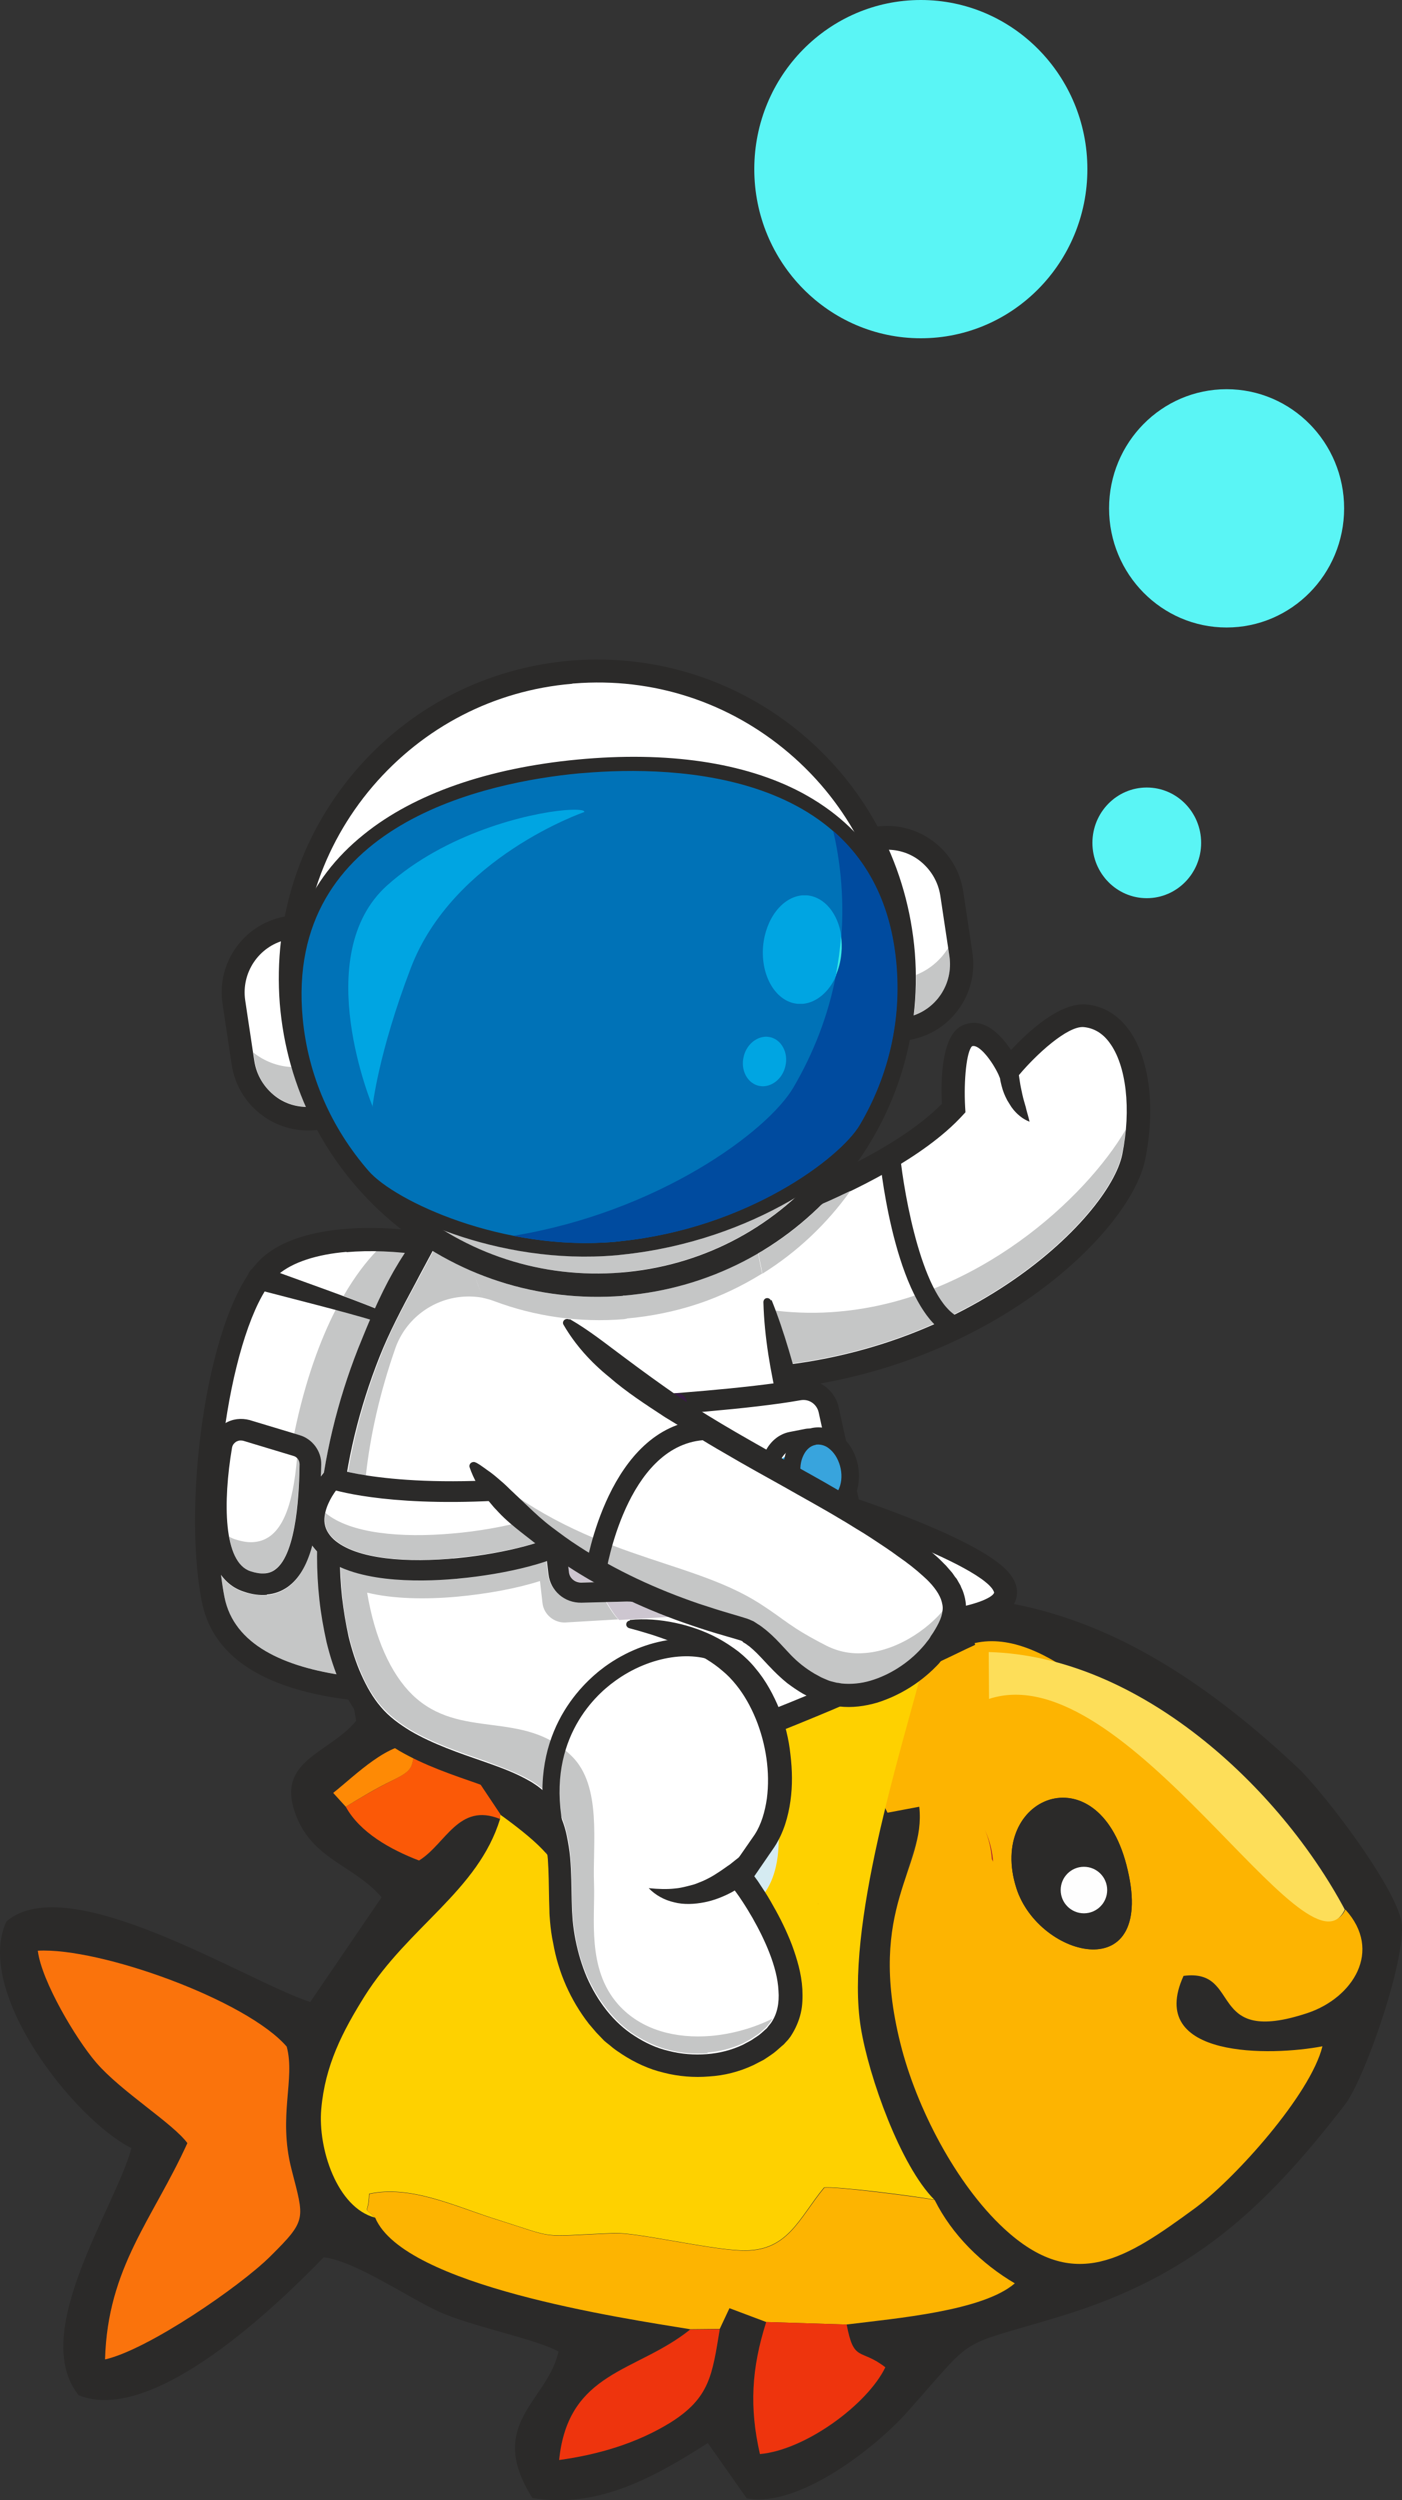
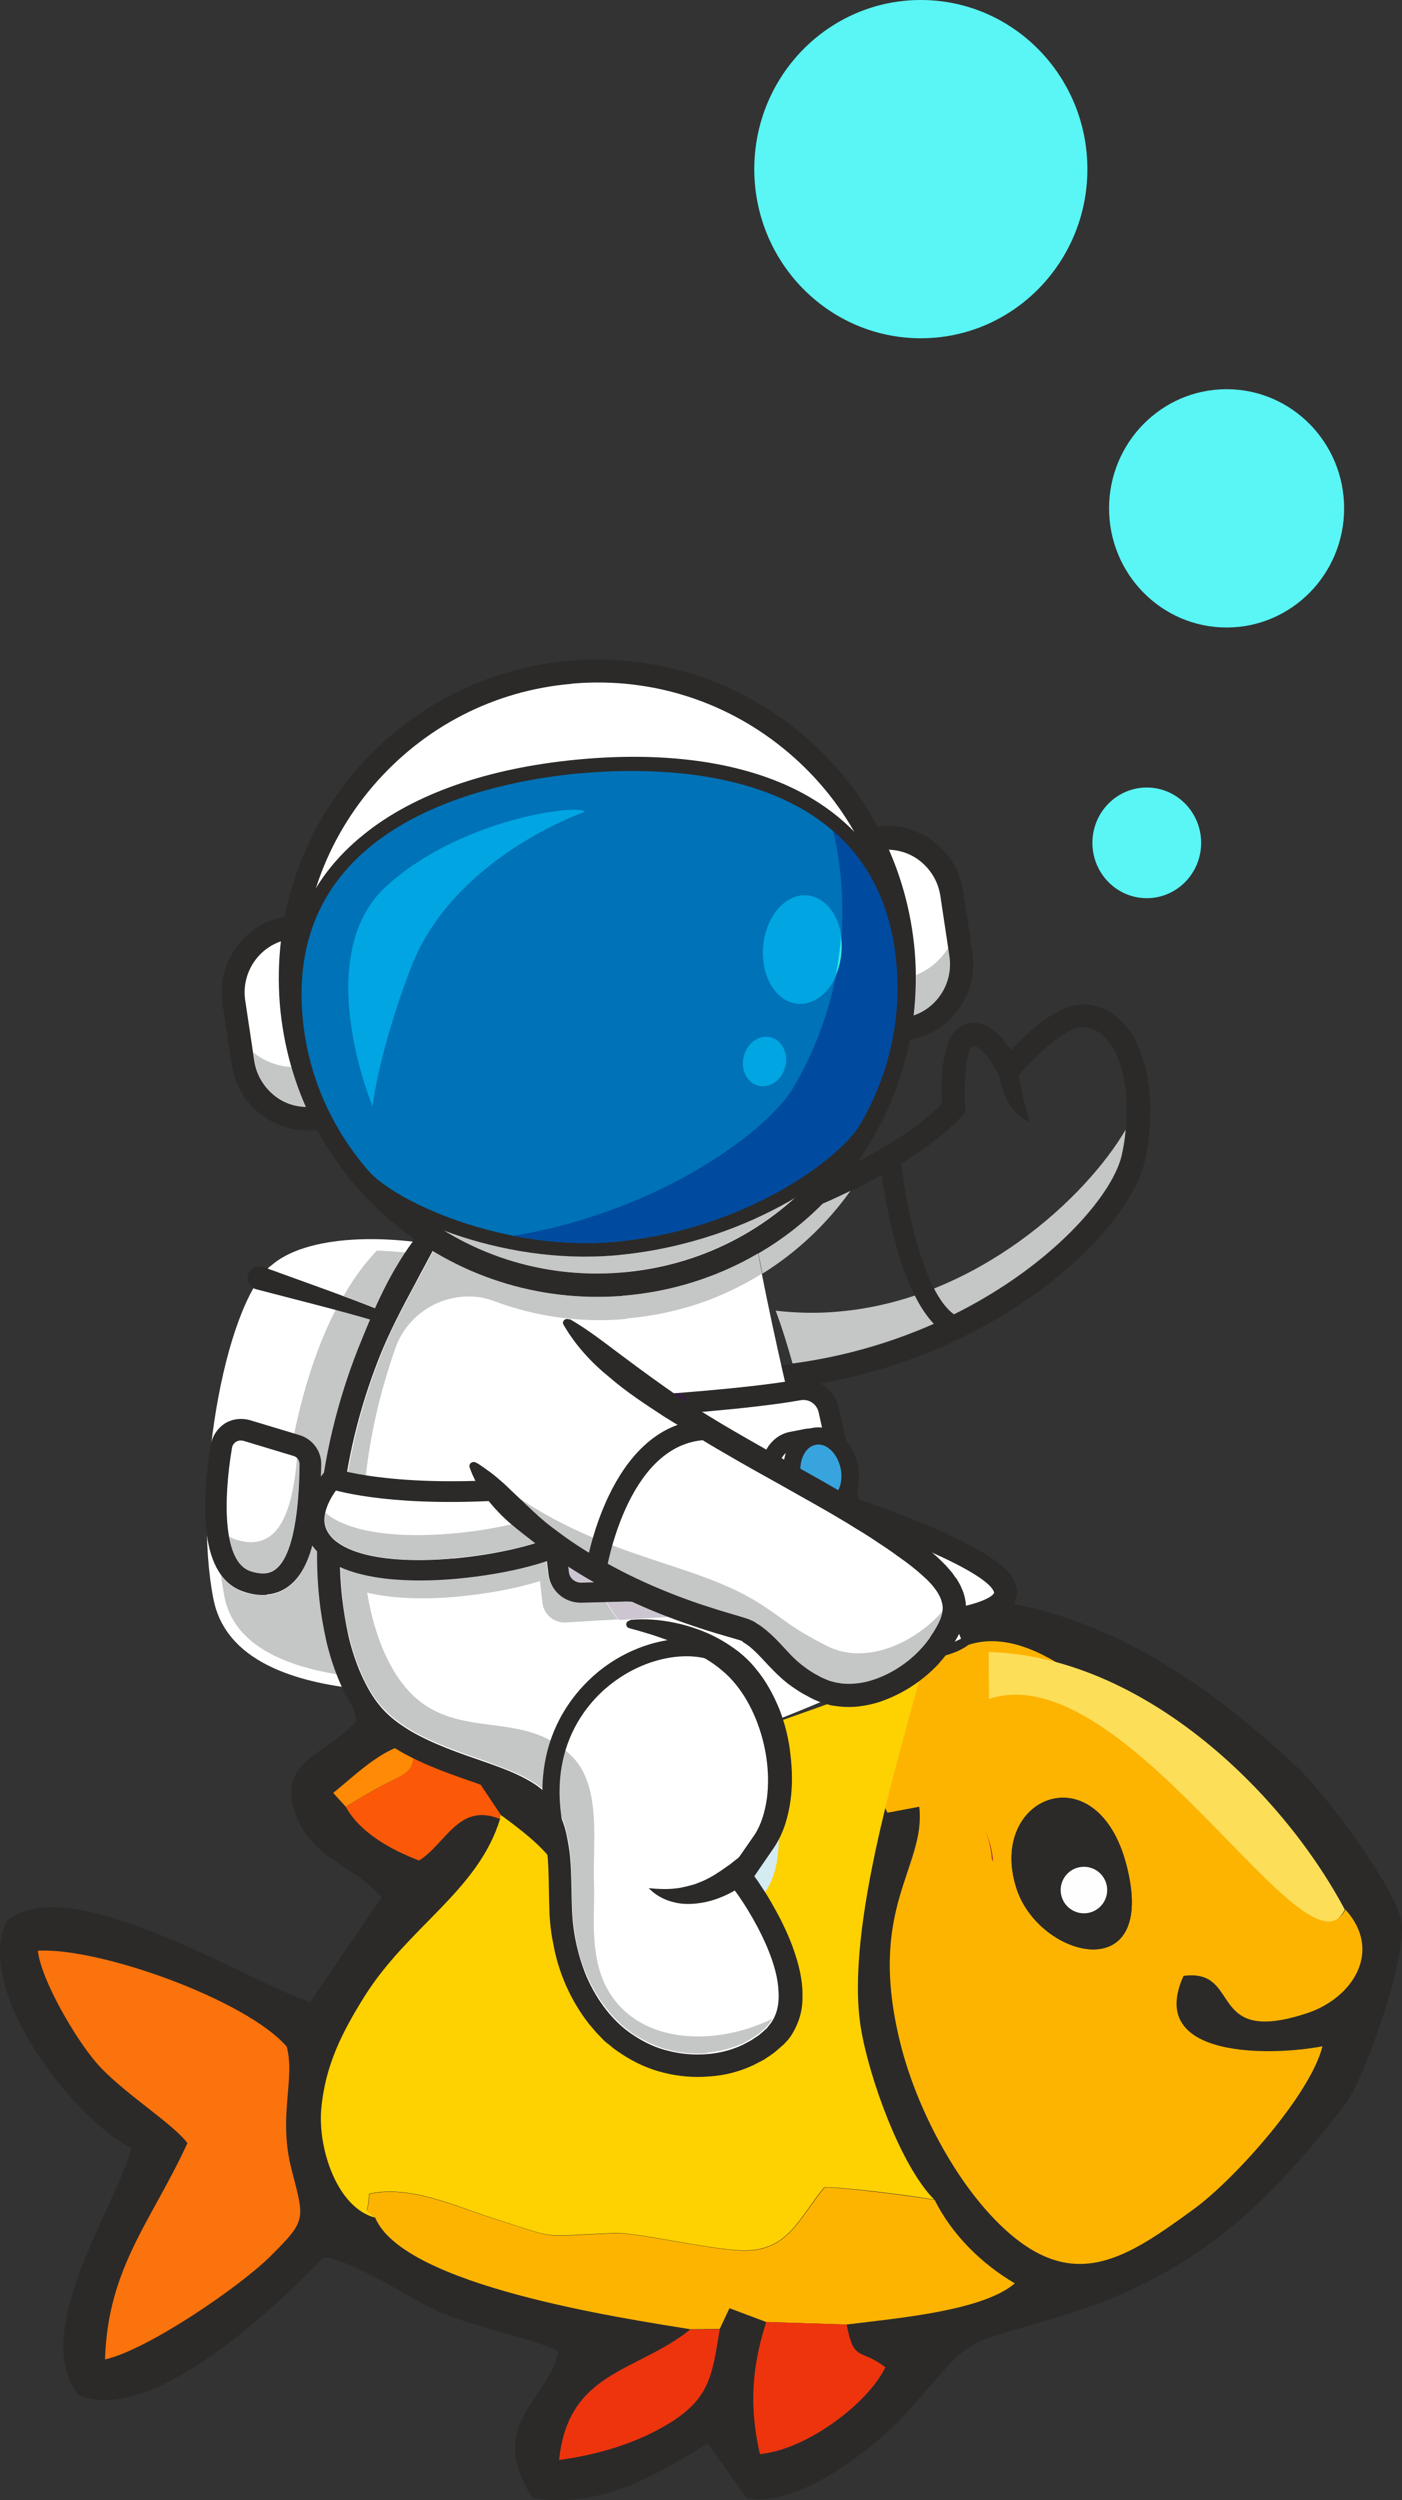
<svg xmlns="http://www.w3.org/2000/svg" xmlns:ns1="http://sodipodi.sourceforge.net/DTD/sodipodi-0.dtd" xmlns:ns2="http://www.inkscape.org/namespaces/inkscape" xml:space="preserve" width="44.615mm" height="79.529mm" version="1.1" style="clip-rule:evenodd;fill-rule:evenodd;image-rendering:optimizeQuality;shape-rendering:geometricPrecision;text-rendering:geometricPrecision" viewBox="0 0 4461.502 7952.912" id="svg185" ns1:docname="u_k_06.svg" ns2:version="1.2 (dc2aeda, 2022-05-15)">
  <rect x="0" y="0" width="4461.502" height="7952.912" fill="#333333" stroke="none" />
  <defs id="defs4">
    <style type="text/css" id="style2"> .fil24 {fill:#FEFEFE} .fil0 {fill:#2B2A29} .fil25 {fill:#5AF5F5} .fil4 {fill:#D5EBF2} .fil6 {fill:#EE340D} .fil3 {fill:#FA730C} .fil7 {fill:#FB5907} .fil1 {fill:#FDB401} .fil5 {fill:#FDDE59} .fil8 {fill:#FE8A05} .fil2 {fill:#FED100} .fil15 {fill:#C5C6C6;fill-rule:nonzero} .fil12 {fill:#C5C6C6;fill-rule:nonzero} .fil11 {fill:#2B2A29;fill-rule:nonzero} .fil22 {fill:#38A4DD;fill-rule:nonzero} .fil9 {fill:#2B2D4A;fill-rule:nonzero} .fil19 {fill:#004B9F;fill-rule:nonzero} .fil17 {fill:#0072B7;fill-rule:nonzero} .fil18 {fill:#00A5E2;fill-rule:nonzero} .fil21 {fill:#22A7F0;fill-rule:nonzero} .fil20 {fill:#36EAE6;fill-rule:nonzero} .fil16 {fill:#371A45;fill-rule:nonzero} .fil23 {fill:#A79BAD;fill-rule:nonzero} .fil13 {fill:#AD1B30;fill-rule:nonzero} .fil14 {fill:#CDC6D0;fill-rule:nonzero} .fil10 {fill:white;fill-rule:nonzero} </style>
  </defs>
  <g id="Слой_x0020_1" ns2:label="Слой 1" ns2:groupmode="layer" transform="translate(-2806.679,-1362)">
    <path class="fil0" d="m 3403,8179 c -46,-63 -211,-164 -290,-256 -64,-75 -175,-259 -186,-356 198,-10 664,157 792,305 28,103 -28,219 15,389 41,161 51,161 -68,279 -96,95 -389,296 -525,327 8,-293 152,-445 262,-688 z M 4811,7021 c -16,-2 -32,-4 -48,-6 -44,47 -58,87 -139,152 -105,-86 -207,-191 -258,-320 -31,-20 -60,-41 -87,-64 l -22,-16 c -1,0 -17,2 -43,4 l 4,35 c -61,-11 -75,-10 -109,-35 -65,-4 -127,-14 -189,-33 7,27 14,58 20,98 -87,105 -258,125 -192,299 54,143 184,159 273,262 l -227,333 c -196,-62 -769,-427 -967,-256 -104,224 216,630 398,721 -51,189 -327,588 -168,786 241,97 642,-297 780,-439 101,13 263,125 364,172 101,47 315,89 383,128 -35,159 -233,229 -83,466 210,35 392,-69 558,-175 l 124,176 c 163,31 407,-158 512,-276 225,-253 147,-200 486,-303 419,-127 649,-341 906,-674 64,-83 204,-487 178,-589 -30,-118 -231,-383 -319,-473 -615,-583 -1021,-559 -1382,-561 -10,23 158,164 146,185 l 19,35 c 61,-6 45,-25 96,-8 l 2,5 c 41,-23 86,-28 128,-20 v -12 c 480,13 926,431 1133,819 120,132 24,281 -120,329 -325,109 -206,-143 -395,-118 -120,265 282,255 442,224 -39,154 -281,423 -407,516 -216,158 -382,271 -607,63 -151,-140 -278,-383 -329,-588 -95,-382 88,-691 108,-852 -40,32 -89,36 -136,39 -61,214 -142,480 -96,764 25,155 126,439 234,547 55,111 150,203 255,265 -102,88 -376,111 -536,131 24,122 43,74 123,136 -57,118 -254,263 -399,276 -34,-148 -27,-273 20,-420 l -117,-44 -31,66 c -24,144 -31,217 -157,296 -107,67 -229,102 -354,119 29,-284 247,-278 417,-415 -220,-36 -910,-138 -1002,-354 -121,-32 -182,-220 -171,-345 12,-139 67,-246 139,-361 140,-222 360,-334 430,-562 -132,-54 -173,79 -258,132 -91,-35 -188,-89 -233,-171 l -40,-44 c 70,-56 179,-166 269,-154 l 108,-9 155,232 c 75,54 115,94 134,130 57,-63 135,-103 219,-109 11,-50 30,-93 59,-133 z m 478,777 c 33,-46 52,-101 49,-164 -27,27 -56,50 -84,80 16,27 27,55 36,83 z" id="path7" />
    <path class="fil1" d="m 6041,7368 c -93,-291 256,-434 350,-75 103,395 -278,300 -350,75 z m -566,-549 156,309 101,-19 c 22,196 -169,317 -60,753 51,205 177,447 329,588 224,208 391,95 607,-63 127,-93 369,-362 407,-516 -160,31 -563,41 -442,-224 189,-25 70,226 395,118 143,-48 240,-197 120,-329 -116,248 -764,-985 -1199,-842 -120,87 -282,-8 -412,226 z" id="path9" />
    <path class="fil2" d="m 4399,7133 -1,15 c -70,228 -290,341 -430,562 -72,115 -127,222 -139,361 -11,125 50,313 171,345 -42,-42 -21,-2 -19,-76 130,-29 273,39 395,78 216,68 134,57 385,47 69,-3 298,51 403,55 150,6 183,-101 265,-200 35,-5 298,28 351,39 -108,-108 -209,-392 -234,-547 -52,-319 128,-880 200,-1157 l -150,72 -312,111 c -32,97 41,161 -1,281 -77,224 -166,71 -128,308 35,218 -17,535 -208,520 -166,-13 -279,-149 -317,-315 -68,-289 53,-293 -233,-499 z" id="path11" />
    <path class="fil3" d="m 3403,8179 c -110,242 -254,395 -262,688 137,-31 429,-232 525,-327 119,-118 109,-118 68,-279 -43,-169 13,-286 -15,-389 -128,-148 -594,-316 -792,-305 12,97 122,282 186,356 79,92 244,193 290,256 z" id="path13" />
    <path class="fil1" d="m 4001,8417 c 92,216 782,318 1002,354 l 94,-1 31,-66 117,44 255,8 c 160,-20 434,-43 536,-131 -104,-61 -199,-153 -255,-265 -53,-10 -317,-44 -351,-39 -82,99 -116,206 -265,200 -105,-4 -334,-58 -403,-55 -251,10 -169,21 -385,-47 -121,-38 -265,-107 -395,-78 -2,74 -24,33 19,76 z" id="path15" />
    <path class="fil4" d="m 5216,7566 c -124,-24 -278,101 -446,-28 143,-112 546,57 513,-377 -33,-421 -245,-217 -417,-47 -702,695 442,928 351,451 z" id="path17" />
    <path class="fil5" d="m 5954,6766 c 436,-143 1016,919 1132,670 -207,-388 -652,-806 -1133,-819 z" id="path19" />
    <path class="fil0" d="m 6280,7359 c 28,75 44,26 -18,84 -64,-30 -66,-85 18,-84 z m -239,9 c 71,224 453,320 350,-75 -94,-358 -443,-216 -350,75 z" id="path21" />
    <path class="fil6" d="m 5500,8756 -255,-8 c -47,147 -54,272 -20,420 145,-13 342,-158 399,-276 -80,-62 -100,-14 -123,-136 z" id="path23" />
    <path class="fil6" d="m 5097,8771 -94,1 c -170,137 -388,131 -417,415 124,-17 247,-53 354,-119 126,-79 133,-152 157,-296 z" id="path25" />
    <path class="fil7" d="m 4136,6911 c -28,68 0,75 -80,114 -53,26 -105,57 -149,84 45,82 142,136 233,171 85,-52 126,-186 258,-132 l 1,-15 -155,-232 -108,9 z" id="path27" />
    <path class="fil8" d="m 3907,7109 c 44,-27 95,-58 149,-84 81,-39 52,-46 80,-114 -90,-13 -198,98 -269,154 z" id="path29" />
    <g id="_2508650561280">
      <path class="fil9" d="m 5942,3333 c -1,0 -1,0 -2,0 1,0 1,0 2,0 z m -13,0 c -2,0 -2,0 -4,0 1,0 3,0 4,0 z m -13,0 c -2,0 -4,0 -7,0 2,0 5,0 7,0 z m -13,0 c -4,0 -9,0 -13,0 4,0 9,0 13,0 z" id="path31" />
      <path class="fil10" d="m 5484,6151 c 0,0 429,138 509,240 79,102 -178,126 -178,126 z" id="path33" />
      <path class="fil11" d="m 5608,6234 221,245 c 69,-9 133,-32 141,-50 1,-2 -2,-8 -7,-15 -40,-51 -206,-125 -355,-180 z m 210,320 c -12,1 -23,-3 -31,-12 l -331,-366 c -11,-12 -13,-31 -4,-45 9,-14 26,-20 42,-15 45,15 442,145 526,252 30,38 25,69 17,89 -31,73 -176,92 -220,96 v 0 z" id="path35" />
      <path class="fil10" d="m 3667,5389 c -150,134 -248,721 -181,1060 67,339 674,312 1019,271 345,-41 276,-823 254,-1032 -35,-327 -868,-499 -1091,-299 z" id="path37" />
      <path class="fil12" d="m 3880,6688 c -183,-30 -330,-101 -359,-246 -4,-22 -8,-45 -11,-69 18,25 42,43 72,53 26,8 51,12 73,10 24,-2 46,-10 66,-24 36,-25 61,-68 79,-133 5,7 11,14 17,20 0,50 2,100 7,150 5,45 13,91 23,136 9,35 19,70 33,105 z m -53,-629 c 0,-12 1,-25 1,-38 1,-43 -27,-82 -69,-94 l -16,-5 c 35,-170 83,-298 132,-394 37,10 73,20 110,30 -13,30 -25,61 -38,91 -50,127 -87,260 -109,395 -2,3 -7,8 -12,14 z m 174,-536 c -34,-13 -67,-26 -101,-39 37,-64 74,-111 106,-144 30,1 60,3 91,6 -13,19 -25,39 -36,58 -22,39 -42,78 -60,119 z" id="path39" />
-       <path class="fil11" d="m 3667,5389 z m 243,-45 c -95,8 -173,33 -219,73 -139,124 -234,699 -170,1025 60,304 639,282 978,242 301,-36 245,-768 221,-991 -11,-102 -122,-200 -304,-270 -169,-65 -359,-91 -507,-78 z m 477,1426 c -418,36 -876,0 -938,-313 -65,-328 21,-941 193,-1095 153,-137 535,-111 801,-8 212,81 336,199 351,331 41,383 59,1032 -286,1073 -40,5 -81,9 -122,13 z" id="path41" />
      <path class="fil10" d="m 3750,5960 -159,-48 c -36,-11 -73,12 -79,49 -22,127 -49,389 81,431 157,51 196,-129 202,-372 1,-28 -18,-53 -44,-61 z" id="path43" />
      <path class="fil12" d="m 3650,6367 c -13,1 -29,-1 -46,-7 -37,-12 -58,-53 -68,-110 7,4 14,7 21,9 22,7 42,10 59,8 88,-8 123,-116 136,-268 5,5 8,12 8,20 -2,70 -6,284 -78,335 -9,7 -20,11 -32,12 z" id="path45" />
      <path class="fil11" d="m 3571,5944 c -4,0 -9,2 -13,4 -4,3 -11,8 -13,19 -29,172 -28,365 59,393 33,11 59,9 78,-5 72,-51 77,-265 78,-335 0,-13 -8,-24 -20,-27 l -159,-48 c -4,-1 -7,-1 -11,-1 z m 85,491 c -22,2 -47,-1 -73,-10 -144,-46 -136,-281 -105,-469 5,-27 21,-51 44,-66 24,-15 52,-18 79,-11 l 159,48 c 41,12 70,51 69,94 -5,223 -37,339 -107,389 -20,14 -42,22 -66,24 z" id="path47" />
      <path class="fil11" d="m 3644,5392 188,68 c 63,23 125,46 187,71 9,4 14,15 10,24 -4,9 -13,13 -22,11 v 0 c -63,-19 -127,-36 -192,-53 l -193,-50 v 0 c -20,-5 -32,-25 -26,-45 5,-20 25,-32 45,-26 1,0 2,1 3,1 z" id="path49" />
-       <path class="fil10" d="m 6413,5041 c -42,209 -462,625 -1111,699 -63,7 -128,11 -194,12 l -79,-243 -64,-194 c 0,0 99,-27 234,-76 107,-38 235,-90 354,-152 113,-59 217,-127 287,-202 0,0 -13,-204 43,-230 68,-31 133,107 133,107 0,0 146,-179 241,-171 141,12 202,220 156,449 z" id="path51" />
      <path class="fil12" d="m 5329,5700 c -16,-57 -33,-113 -54,-169 68,8 135,9 200,3 440,-38 788,-363 914,-579 -2,26 -6,52 -12,78 -37,181 -428,583 -1048,666 z" id="path53" />
      <path class="fil11" d="m 5255,5783 c -48,4 -96,6 -146,7 -20,0 -37,-16 -37,-37 0,-20 16,-37 37,-37 747,-4 1228,-480 1269,-682 29,-144 13,-284 -41,-356 -22,-30 -50,-46 -82,-49 -51,-4 -150,86 -206,153 1,7 2,13 3,20 2,14 5,27 8,41 3,14 7,27 11,41 3,14 8,28 12,46 -16,-6 -30,-16 -42,-28 -6,-6 -11,-12 -16,-19 -4,-7 -9,-14 -13,-21 -8,-15 -14,-30 -18,-46 -2,-8 -4,-16 -5,-24 l -5,-12 c -20,-43 -62,-98 -84,-90 -17,15 -27,107 -22,194 l 1,16 -11,12 c -241,260 -866,433 -892,440 -20,5 -40,-6 -45,-26 -5,-20 6,-40 26,-45 6,-2 612,-169 847,-408 -4,-76 -1,-219 65,-249 67,-31 123,30 155,78 54,-58 154,-151 238,-145 53,4 100,31 135,78 67,89 88,248 54,415 -47,233 -504,675 -1195,734 z" id="path55" />
      <path class="fil10" d="m 5866,6574 c 0,0 -879,430 -1201,433 -321,2 -669,-18 -741,-622 -44,-375 110,-762 233,-1000 75,-145 138,-236 138,-236 l 882,-31 c 0,0 7,46 21,122 9,48 20,107 33,174 19,96 43,209 70,327 42,180 94,371 152,533 25,70 327,64 412,301 z" id="path57" />
-       <path class="fil11" d="m 5262,5497 c 42,104 70,211 99,318 29,106 55,213 87,319 8,26 16,52 25,78 l 13,39 3,10 v 1 0 0 0 0 0 c 0,0 0,0 0,1 1,0 1,1 1,1 1,1 3,2 4,3 7,5 19,10 30,15 12,5 24,9 37,14 26,9 53,18 79,29 53,21 107,48 154,88 23,20 44,43 62,68 18,25 32,53 43,82 l 11,31 -30,14 c -140,68 -281,131 -423,192 -143,60 -287,118 -435,166 -74,24 -149,47 -227,62 -39,8 -79,14 -121,16 -11,1 -20,0 -30,1 h -29 c -20,0 -39,0 -59,-1 -79,-2 -159,-9 -238,-31 -39,-11 -78,-25 -115,-45 -37,-19 -72,-43 -102,-71 -31,-28 -58,-60 -81,-94 -23,-34 -43,-70 -58,-108 l -6,-14 -5,-14 -11,-28 -9,-29 -5,-14 -4,-15 -8,-29 c -2,-10 -4,-19 -7,-29 -5,-19 -8,-39 -11,-58 -13,-78 -20,-158 -18,-237 1,-79 10,-158 24,-236 28,-155 78,-305 139,-449 31,-72 61,-144 100,-212 39,-68 83,-133 143,-187 5,-5 13,-4 18,1 3,4 4,8 2,13 v 0 c -26,74 -60,142 -94,210 -34,68 -71,135 -101,205 -60,140 -107,285 -134,433 -13,74 -22,149 -23,224 -1,75 5,149 17,224 3,19 6,37 11,55 2,9 4,18 6,27 l 7,27 4,13 4,13 8,26 10,26 5,13 6,13 c 14,34 32,66 52,96 20,30 43,57 69,81 52,48 117,80 187,99 70,19 145,26 220,28 19,1 38,1 57,1 h 29 c 9,0 19,0 28,-1 9,-1 18,0 27,-2 l 27,-3 c 18,-3 36,-6 55,-10 73,-15 146,-36 219,-60 145,-48 288,-104 429,-164 141,-60 282,-124 420,-190 l -18,46 c -17,-46 -45,-87 -83,-119 -38,-32 -84,-56 -134,-76 -25,-10 -50,-19 -77,-28 -13,-5 -27,-9 -41,-15 -14,-6 -28,-12 -44,-22 -4,-3 -8,-5 -12,-9 l -6,-6 c -2,-2 -4,-5 -6,-8 -4,-4 -8,-13 -10,-18 l -4,-10 -14,-40 c -9,-26 -18,-53 -26,-80 -17,-53 -34,-107 -49,-160 -15,-54 -29,-108 -41,-162 -25,-109 -45,-218 -48,-331 0,-7 5,-13 12,-13 5,0 10,3 12,8 z" id="path59" />
      <path class="fil13" d="m 5411,7419 c -1,-1 -1,-3 -2,-4 1,1 1,2 2,4 0,0 0,0 0,0 z m 556,-135 c -1,-3 -3,-6 -4,-8 -2,-31 -9,-63 -22,-93 15,33 24,67 26,102 z" id="path61" />
      <path class="fil10" d="m 5162,7331 c 33,39 262,359 112,507 -131,130 -392,133 -545,-40 -101,-114 -132,-254 -136,-362 -5,-126 7,-248 -64,-337 -81,-101 -363,-117 -515,-264 -90,-87 -148,-253 -159,-461 -3,-63 -2,-131 4,-201 26,-299 141,-650 380,-972 0,0 142,412 284,777 99,254 199,486 252,538 7,7 13,11 18,11 64,3 127,16 187,37 54,19 107,46 153,84 166,138 196,442 103,574 -37,52 -76,110 -76,110 z" id="path63" />
      <path class="fil14" d="m 5001,6501 -224,14 v 0 c -11,-11 -25,-31 -40,-57 l 73,-2 c 5,0 9,0 14,0 11,-1 23,-2 34,-3 10,-1 21,-2 31,-3 22,9 43,18 63,25 15,6 29,11 43,16 l 5,10 z" id="path65" />
      <path class="fil12" d="m 5060,7893 c -1,0 -2,0 -3,0 -40,3 -81,0 -120,-10 -39,-9 -76,-27 -110,-48 -67,-43 -118,-112 -152,-187 -16,-38 -29,-78 -36,-119 -4,-20 -7,-41 -9,-62 -1,-10 -1,-21 -2,-31 l -1,-33 c -1,-44 -1,-89 -5,-135 -2,-23 -5,-47 -11,-71 -5,-24 -13,-48 -24,-71 -3,-6 -6,-11 -9,-17 -3,-5 -6,-11 -10,-16 l -11,-16 c -4,-5 -9,-11 -14,-16 -20,-19 -42,-33 -63,-44 -43,-22 -86,-37 -128,-53 -84,-29 -166,-57 -238,-99 -35,-21 -68,-46 -94,-76 -26,-30 -47,-66 -63,-104 -17,-38 -30,-78 -40,-120 -10,-41 -17,-84 -21,-126 -3,-31 -5,-62 -6,-93 109,48 267,45 366,36 3,0 6,-1 8,-1 92,-9 200,-28 281,-56 l 5,42 c 6,53 51,92 105,91 l 79,-2 c 15,26 29,46 40,57 v 0 l -169,10 c -36,1 -68,-26 -72,-62 l -8,-70 c -71,23 -167,41 -265,50 -100,9 -203,7 -285,-13 24,144 75,258 144,325 152,147 353,44 507,195 97,95 66,279 71,406 4,108 -24,270 77,384 74,83 185,109 295,100 69,-6 138,-26 196,-55 -2,3 -4,6 -6,10 l -4,5 c -1,2 -3,3 -4,5 -3,3 -5,7 -9,10 -7,6 -14,13 -22,19 -8,5 -16,11 -24,16 l -26,14 c -35,16 -74,26 -113,29 z" id="path67" />
      <path class="fil15" d="m 5233,5414 v 0 c -4,-23 -9,-44 -13,-65 74,-43 143,-96 204,-158 30,-13 60,-27 89,-41 -75,105 -170,195 -281,264 z" id="path69" />
      <path class="fil12" d="m 4801,5557 c -2,0 -5,0 -7,1 -145,12 -286,-9 -414,-57 -13,-5 -25,-8 -38,-11 -10,-29 -20,-57 -30,-83 148,63 310,90 475,77 2,0 5,0 7,-1 152,-13 297,-59 425,-135 4,21 8,42 13,65 v 0 c -63,39 -131,72 -203,96 -72,24 -149,40 -228,47 z" id="path71" />
      <path class="fil12" d="m 3971,6055 c -23,-4 -42,-7 -57,-11 21,-125 56,-249 103,-367 31,-81 73,-158 114,-234 18,-34 36,-67 54,-101 41,25 84,47 128,65 9,26 19,54 30,83 -22,-4 -45,-5 -67,-3 -93,8 -178,70 -211,163 -49,140 -80,277 -94,405 z" id="path73" />
      <path class="fil11" d="m 4811,6515 c 48,-5 96,-1 144,9 47,10 94,26 138,50 22,12 43,26 63,41 20,16 39,34 55,54 33,39 57,84 76,130 18,47 30,95 35,144 6,49 7,99 0,148 -7,49 -21,100 -51,146 l -79,115 -2,-44 c 8,10 15,19 22,29 7,9 13,19 19,28 13,19 25,39 36,59 23,40 43,81 60,125 16,44 30,90 33,140 1,25 1,51 -5,76 -6,26 -17,51 -32,74 l -6,8 c -2,3 -4,5 -7,8 -5,5 -9,11 -14,14 -9,8 -19,17 -28,24 -10,7 -20,14 -31,21 l -33,17 c -45,21 -92,33 -141,36 -48,4 -97,0 -144,-12 -47,-11 -92,-32 -132,-58 -10,-7 -20,-13 -30,-21 -9,-8 -19,-15 -28,-23 l -25,-26 c -8,-9 -15,-18 -23,-27 -29,-37 -54,-79 -73,-122 -19,-43 -33,-89 -41,-135 -5,-23 -8,-46 -10,-69 -1,-12 -2,-23 -2,-35 l -1,-34 c -1,-45 -1,-89 -4,-130 -4,-42 -11,-82 -28,-115 -2,-4 -4,-9 -7,-12 -2,-4 -4,-8 -7,-12 l -8,-11 c -3,-3 -5,-6 -8,-9 -12,-12 -28,-22 -46,-32 -36,-19 -77,-33 -118,-48 -83,-29 -170,-58 -251,-105 -40,-24 -79,-53 -112,-91 -32,-37 -56,-79 -75,-122 -19,-43 -33,-87 -44,-132 -10,-45 -18,-90 -23,-136 -10,-91 -9,-182 -2,-272 16,-181 59,-358 125,-526 34,-84 68,-167 113,-246 45,-78 98,-152 168,-211 5,-4 13,-4 18,2 3,4 4,9 2,13 v 0 c -35,84 -79,158 -119,235 -41,76 -82,153 -114,234 -64,162 -106,332 -121,505 -7,86 -7,173 2,258 5,43 12,85 21,126 10,41 23,82 40,120 17,38 37,74 63,104 25,30 58,54 94,76 72,42 154,70 238,99 42,15 85,30 128,53 21,11 43,25 63,44 5,5 10,10 14,16 l 11,16 c 4,5 7,11 10,16 3,5 6,11 9,17 11,23 19,47 24,71 5,24 9,48 11,71 4,46 4,91 5,135 l 1,33 c 1,10 1,21 2,31 2,21 5,42 9,62 8,41 20,81 36,119 33,75 84,144 152,187 34,22 70,39 110,48 39,10 80,13 120,10 40,-3 79,-13 115,-30 l 26,-14 c 8,-5 16,-11 24,-16 8,-6 15,-13 22,-19 4,-3 6,-6 9,-10 1,-2 3,-3 4,-5 l 4,-5 c 20,-28 27,-64 24,-103 -2,-39 -13,-79 -28,-118 -15,-39 -34,-77 -55,-114 -11,-19 -22,-37 -34,-55 -6,-9 -12,-18 -18,-26 -6,-8 -13,-17 -18,-24 l -18,-22 16,-23 79,-114 c 21,-32 33,-73 39,-115 11,-84 -3,-174 -35,-253 -16,-39 -37,-77 -63,-109 -13,-16 -27,-31 -43,-44 -16,-14 -33,-26 -51,-37 -36,-22 -76,-42 -117,-58 -41,-16 -84,-29 -129,-41 v 0 c -7,-2 -11,-9 -9,-15 1,-5 6,-9 11,-9 z" id="path75" />
      <path class="fil11" d="m 4578,7222 c -14,1 -26,-8 -29,-22 -70,-314 105,-480 183,-537 130,-94 295,-116 400,-53 13,8 17,25 10,38 -8,13 -25,17 -38,10 -86,-51 -229,-30 -340,51 -70,50 -225,198 -162,480 3,15 -6,30 -21,33 -1,0 -2,0 -4,1 z" id="path77" />
      <path class="fil11" d="m 5212,7322 c -4,4 -6,6 -9,9 -3,3 -6,6 -9,8 -6,5 -12,10 -18,15 -12,10 -26,18 -39,26 -28,15 -58,27 -89,33 -31,6 -65,8 -96,0 -31,-7 -60,-23 -81,-45 31,3 58,4 84,1 13,-1 26,-4 38,-7 12,-3 25,-6 36,-11 24,-9 46,-21 68,-36 11,-7 21,-15 32,-22 l 15,-12 14,-11 2,-2 c 16,-13 39,-10 52,6 11,14 11,34 -1,48 z" id="path79" />
      <path class="fil10" d="m 5689,4635 c -11,2 -21,-6 -23,-17 l -86,-567 c -2,-11 6,-21 17,-23 114,-17 220,61 238,175 l 29,193 c 17,114 -61,220 -175,238 z" id="path81" />
      <path class="fil16" d="m 5611,4031 c -4,0 -9,1 -13,2 -4,1 -8,3 -10,6 -3,3 -4,8 -3,12 l 86,567 c 1,9 9,15 18,13 54,-8 102,-37 134,-81 32,-44 46,-98 38,-152 l -29,-193 c -8,-54 -37,-102 -81,-134 -40,-30 -89,-44 -139,-39 z m 78,604 z m -1,4 c -12,1 -24,-8 -26,-20 l -86,-567 c -2,-13 7,-25 20,-27 116,-17 225,63 242,179 l 29,193 c 8,56 -5,112 -39,158 -34,46 -83,76 -139,84 -1,0 -1,0 -2,0 z" id="path83" />
-       <path class="fil15" d="m 5715,4591 c 5,-42 7,-85 7,-128 43,-17 79,-48 102,-86 l 4,26 c 13,83 -36,161 -113,188 z" id="path85" />
+       <path class="fil15" d="m 5715,4591 c 5,-42 7,-85 7,-128 43,-17 79,-48 102,-86 l 4,26 c 13,83 -36,161 -113,188 " id="path85" />
      <path class="fil11" d="m 5620,4064 80,532 c 85,-21 141,-104 128,-192 l -29,-193 c -7,-45 -31,-85 -68,-113 -32,-24 -71,-35 -111,-33 z m 69,571 z m 2,37 c -30,3 -57,-18 -61,-48 l -86,-567 c -5,-31 17,-60 48,-65 65,-10 130,6 183,45 53,39 87,96 97,161 l 29,193 c 10,65 -6,130 -45,183 -39,53 -96,87 -161,97 v 0 c -1,0 -2,0 -4,0 z" id="path87" />
      <path class="fil10" d="m 3726,4312 c 11,-2 21,6 23,17 l 86,567 c 2,11 -6,21 -17,23 -114,17 -220,-61 -238,-175 l -29,-193 c -17,-114 61,-220 175,-238 z" id="path89" />
      <path class="fil16" d="m 3727,4316 c -54,8 -102,37 -134,81 -32,44 -46,98 -38,152 l 29,193 c 8,54 37,102 81,134 44,32 98,46 152,38 4,-1 8,-3 10,-6 3,-3 4,-8 3,-12 l -86,-567 c -1,-9 -9,-15 -18,-13 z m 78,608 c -52,4 -102,-10 -144,-41 -46,-34 -76,-83 -84,-139 l -29,-193 c -8,-56 5,-112 39,-158 34,-46 83,-76 139,-84 13,-2 25,7 27,20 l 86,567 c 1,6 -1,13 -4,18 -4,5 -9,8 -16,9 -5,1 -9,1 -14,2 z" id="path91" />
      <path class="fil12" d="m 3780,4883 c -34,-1 -67,-13 -95,-33 -37,-27 -61,-67 -68,-113 l -4,-27 c 34,27 76,44 121,46 13,44 28,86 46,127 z" id="path93" />
      <path class="fil11" d="m 3715,4352 c -85,21 -141,104 -128,192 l 29,193 c 7,45 31,85 68,113 32,24 71,35 111,33 l -80,-532 z m 93,605 c -128,11 -244,-79 -264,-208 l -29,-193 c -10,-65 6,-130 45,-183 39,-53 96,-87 161,-97 v 0 c 31,-5 60,17 65,48 l 86,567 c 2,15 -1,30 -10,42 -9,12 -22,20 -37,22 -5,1 -10,1 -16,2 z" id="path95" />
      <path class="fil10" d="m 5682,4396 c 43,538 -359,1008 -897,1051 -538,43 -1008,-359 -1051,-897 -43,-538 359,-1008 897,-1051 538,-43 1008,359 1051,897 z" id="path97" />
      <path class="fil16" d="m 4624,3504 c -256,22 -489,142 -656,338 -169,198 -250,449 -230,708 21,259 141,495 338,663 198,169 449,250 708,230 259,-21 495,-141 663,-338 169,-198 250,-449 230,-708 -21,-259 -141,-495 -338,-663 -198,-169 -449,-250 -708,-230 -2,0 -5,0 -7,1 z m 168,1946 c -2,0 -5,0 -7,1 -539,43 -1012,-361 -1055,-900 -42,-537 358,-1008 893,-1055 2,0 5,0 7,-1 261,-21 515,62 714,232 199,170 320,408 341,669 42,537 -358,1008 -893,1055 z" id="path99" />
      <path class="fil12" d="m 4788,5410 c -2,0 -4,0 -6,0 -201,16 -396,-32 -565,-135 151,57 347,97 550,80 6,-1 12,-1 18,-2 222,-23 410,-97 549,-180 -151,136 -341,218 -547,236 z" id="path101" />
      <path class="fil11" d="m 4627,3537 c -248,21 -472,137 -634,326 -163,191 -242,434 -222,684 20,250 136,478 327,641 191,163 434,242 684,222 251,-20 478,-136 641,-327 163,-191 242,-434 222,-684 -20,-250 -136,-478 -327,-641 -191,-163 -434,-242 -684,-222 -2,0 -5,0 -7,1 z m 168,1946 c -2,0 -5,0 -7,1 -270,21 -532,-64 -738,-239 -206,-176 -331,-421 -353,-691 -21,-270 64,-532 239,-738 176,-206 421,-331 691,-353 270,-21 532,64 738,239 206,176 331,421 353,691 21,270 -64,532 -239,738 -174,204 -417,329 -684,352 z" id="path103" />
      <path class="fil17" d="m 5680,4422 c 18,190 -27,373 -119,529 -69,117 -376,340 -778,381 -372,39 -730,-128 -820,-230 -119,-136 -198,-307 -216,-497 -48,-504 365,-753 899,-804 534,-50 986,118 1034,621 z" id="path105" />
      <path class="fil11" d="m 4663,3821 c -5,0 -10,1 -14,1 -284,27 -938,156 -879,780 17,180 90,347 210,485 84,96 426,256 784,225 6,-1 12,-1 17,-2 404,-42 700,-266 761,-370 93,-158 133,-336 116,-516 -58,-613 -704,-628 -995,-603 z m 104,1534 c -378,33 -728,-134 -820,-239 -127,-145 -203,-321 -221,-510 -23,-246 57,-445 240,-591 159,-128 394,-210 679,-237 285,-27 531,9 712,105 206,110 323,290 346,536 18,189 -24,376 -122,542 -68,115 -370,348 -795,392 -6,1 -12,1 -18,2 z" id="path107" />
      <path class="fil18" d="m 5361,4555 c -5,0 -10,0 -16,0 -69,-6 -118,-88 -110,-183 8,-88 61,-156 124,-162 5,0 11,0 16,0 56,5 99,59 109,130 -3,43 -9,85 -17,127 -22,50 -62,84 -105,88 z" id="path109" />
      <path class="fil18" d="m 5240,4817 c -6,1 -12,0 -18,-1 -37,-8 -59,-50 -49,-92 8,-36 36,-61 66,-64 6,-1 12,0 18,1 37,8 59,50 49,92 -8,36 -36,61 -66,64 z" id="path111" />
      <path class="fil19" d="m 4764,5312 c -112,10 -222,1 -324,-19 462,-76 809,-332 891,-471 64,-109 111,-229 135,-354 10,-22 16,-47 19,-74 2,-18 1,-36 -1,-53 5,-62 4,-126 -2,-190 -5,-51 -13,-100 -24,-146 106,92 183,226 201,419 17,180 -23,358 -116,516 -62,105 -357,329 -761,370 -6,1 -12,1 -17,2 z" id="path113" />
      <path class="fil20" d="m 5466,4467 c 8,-42 14,-84 17,-127 2,17 3,35 1,53 -2,27 -9,52 -19,74 z" id="path115" />
      <path class="fil18" d="m 3993,4883 c 0,0 -203,-482 46,-705 186,-166 447,-229 565,-239 40,-3 64,-1 62,6 0,0 -417,143 -552,496 -104,272 -122,442 -122,442 z" id="path117" />
      <path class="fil10" d="m 5445,5847 44,201 34,156 c 9,42 -16,85 -58,97 -27,8 -60,17 -99,28 -137,36 -339,81 -545,95 -44,3 -83,-29 -88,-74 l -47,-419 c -5,-47 30,-89 77,-92 143,-9 428,-29 586,-57 44,-8 86,20 95,64 z" id="path119" />
      <path class="fil10" d="m 4758,5840 -165,32 c -36,7 -61,41 -57,78 l 49,415 c 4,36 35,63 72,62 l 155,-4 -54,-584 z" id="path121" />
      <path class="fil14" d="m 4713,6394 -58,1 c -20,0 -36,-14 -39,-34 l -7,-61 v 0 c 16,11 33,22 49,32 0,0 0,0 0,0 v 0 c 14,9 28,17 42,25 2,13 6,25 11,35 z" id="path123" />
      <path class="fil11" d="m 4764,5872 c -13,1 -25,7 -34,18 -9,11 -13,24 -12,38 l 47,419 c 3,27 26,47 53,45 258,-18 510,-84 637,-121 25,-7 41,-33 35,-59 l -78,-357 c -6,-27 -31,-44 -58,-39 -157,28 -437,48 -590,57 0,0 -1,0 -1,0 z m 94,581 c -11,1 -23,2 -34,3 -62,4 -116,-41 -123,-102 l -47,-419 c -4,-32 6,-63 26,-87 21,-24 49,-39 81,-41 151,-9 428,-29 582,-56 61,-11 120,28 133,89 l 78,357 c 13,59 -22,118 -80,135 -124,37 -365,99 -617,121 z" id="path125" />
      <path class="fil11" d="m 4814,6456 c -1,0 -1,0 -2,0 l -155,4 c -54,1 -99,-38 -105,-91 l -49,-415 c -6,-53 30,-103 83,-113 l 165,-32 c 18,-4 35,8 38,26 3,18 -8,35 -26,38 l -165,32 c -19,4 -33,22 -30,42 l 49,415 c 2,20 19,34 39,34 l 155,-4 c 18,0 33,14 33,32 0,17 -13,32 -30,33 z" id="path127" />
      <path class="fil16" d="m 5164,6412 c -17,1 -33,-11 -35,-28 l -31,-212 -114,-63 c -9,-5 -15,-14 -16,-23 l -40,-255 c -3,-18 9,-34 27,-37 18,-3 34,9 37,27 l 37,239 114,63 c 9,5 15,14 16,24 l 33,227 c 3,18 -10,34 -28,37 -1,0 -1,0 -2,0 z" id="path129" />
-       <path class="fil21" d="m 5438,6043 c 2,13 4,119 4,119 0,0 -33,6 -73,14 -50,10 -101,-34 -113,-98 -12,-64 18,-124 68,-133 34,-6 73,-14 73,-14 0,0 36,92 40,112 z" id="path131" />
      <path class="fil10" d="m 5437,6043 c 2,13 4,119 4,119 0,0 -1,0 -2,0 -1,-31 -2,-67 -3,-74 -4,-21 -40,-112 -40,-112 0,0 -39,7 -73,14 -35,7 -61,38 -69,78 -8,-60 22,-114 70,-123 34,-6 73,-14 73,-14 0,0 36,92 40,112 z" id="path133" />
      <path class="fil11" d="m 5380,5962 -50,10 c -34,7 -56,53 -46,101 9,48 46,83 81,76 l 50,-10 c -1,-59 -3,-86 -3,-91 -1,-7 -10,-33 -30,-86 z m -16,243 c -61,5 -121,-47 -135,-122 -15,-79 25,-153 90,-166 l 51,-10 c 26,-5 52,9 61,34 30,77 33,91 33,96 v 0 c 1,4 2,13 4,101 1,27 -18,50 -44,55 l -50,10 c -3,1 -7,1 -10,1 z" id="path135" />
      <path class="fil22" d="m 5510,6029 c 12,64 -18,124 -68,133 -50,10 -101,-34 -113,-98 -12,-64 18,-124 68,-133 50,-10 101,34 113,98 z" id="path137" />
      <path class="fil11" d="m 5407,5957 c -2,0 -3,0 -5,1 -16,3 -29,14 -38,32 -10,20 -13,44 -8,69 5,25 17,47 33,61 15,13 32,18 47,15 16,-3 29,-14 38,-32 10,-20 13,-44 8,-69 v 0 c -5,-25 -17,-47 -33,-61 -13,-12 -28,-17 -43,-16 z m 29,234 c -29,3 -59,-8 -83,-29 -26,-23 -44,-55 -51,-92 -7,-37 -2,-74 13,-105 17,-33 44,-54 77,-61 33,-6 66,4 94,28 26,23 44,55 51,92 v 0 c 7,37 2,74 -13,105 -17,33 -44,54 -77,61 -4,1 -7,1 -11,1 z" id="path139" />
      <path class="fil10" d="m 3865,6065 c 0,0 228,80 748,17 0,0 104,83 14,167 -89,84 -623,174 -781,31 -100,-90 18,-216 18,-216 z" id="path141" />
      <path class="fil12" d="m 4248,6319 c -152,13 -309,2 -379,-62 -19,-17 -28,-36 -29,-58 0,-9 1,-17 2,-25 79,67 244,80 403,66 84,-7 166,-22 232,-40 23,20 47,39 71,57 -69,27 -183,51 -300,61 z" id="path143" />
      <path class="fil11" d="m 3876,6103 c -15,20 -38,59 -37,97 1,22 11,41 29,58 144,131 661,40 736,-31 18,-17 27,-34 26,-52 -1,-23 -17,-45 -29,-58 -428,50 -657,4 -726,-14 z m 381,281 c -122,11 -332,13 -432,-78 -32,-29 -49,-64 -51,-104 -3,-83 64,-156 66,-159 l 15,-16 20,7 c 3,1 231,77 734,16 l 14,-2 11,9 c 6,5 60,50 63,115 1,26 -6,64 -46,102 -60,56 -241,96 -384,109 -3,0 -6,1 -8,1 z" id="path145" />
      <path class="fil10" d="m 4611,5567 c 315,330 802,507 1104,735 166,125 147,194 79,293 -70,102 -247,209 -390,136 -119,-61 -132,-128 -218,-180 -34,-20 -555,-112 -876,-528 l 300,-457 z" id="path147" />
      <path class="fil16" d="m 5183,6550 c -3,-1 -7,-3 -13,-4 5,2 10,3 13,4 0,0 0,0 0,0 z" id="path149" />
      <path class="fil14" d="m 5844,6491 c 0,0 0,0 0,0 2,-16 1,-33 -5,-50 0,0 0,0 0,0 6,17 7,34 5,50 z" id="path151" />
      <path class="fil23" d="m 4953,6476 c -20,-8 -42,-16 -63,-25 v 0 c 22,9 43,18 63,25 z" id="path153" />
      <path class="fil23" d="m 4702,6358 c -14,-8 -28,-17 -42,-25 14,9 28,17 42,25 z" id="path155" />
      <path class="fil16" d="m 4889,6451 c -15,-6 -31,-13 -47,-20 v 0 c 16,7 31,14 47,20 z m -125,-58 v 0 c -21,-11 -42,-22 -63,-34 v 0 c 21,12 42,24 63,34 z" id="path157" />
      <path class="fil16" d="m 4843,6430 c -26,-12 -52,-24 -78,-38 v 0 c 27,14 53,26 78,38 z" id="path159" />
      <polygon class="fil14" points="4316,6016 4316,6016 4311,6024 " id="polygon161" />
      <path class="fil23" d="m 5686,6697 c 45,-29 83,-66 108,-102 26,-38 45,-71 49,-105 0,0 0,0 0,0 -4,34 -23,67 -49,105 -25,36 -63,72 -108,102 z m -327,8 c -65,-44 -90,-88 -137,-127 0,0 0,0 0,0 47,39 72,84 136,127 z" id="path163" />
      <path class="fil16" d="m 5223,6578 c -11,-9 -22,-18 -36,-26 -1,-1 -2,-1 -4,-2 0,0 0,0 0,0 2,1 3,1 4,2 14,8 25,17 36,26 0,0 0,0 0,0 z" id="path165" />
      <path class="fil12" d="m 5529,6755 c -42,4 -85,-3 -124,-23 -17,-9 -32,-18 -45,-26 -65,-44 -90,-88 -136,-127 -11,-9 -22,-18 -36,-26 -1,-1 -2,-1 -4,-2 -3,-1 -7,-3 -13,-4 -34,-11 -115,-31 -218,-70 -20,-8 -42,-16 -63,-25 -15,-6 -31,-13 -47,-20 -26,-12 -52,-24 -78,-38 -21,-11 -42,-22 -63,-34 -14,-8 -28,-17 -42,-25 v 0 c 0,0 0,0 0,0 -121,-75 -245,-175 -348,-309 l 5,-8 c 344,304 675,296 908,445 84,54 93,73 212,134 40,20 82,27 124,23 109,-9 215,-86 265,-159 5,-6 9,-13 13,-19 6,17 7,34 5,50 -4,34 -23,67 -49,105 -25,36 -63,72 -108,102 -47,30 -102,53 -158,58 z" id="path167" />
      <path class="fil11" d="m 4620,5558 c 64,37 118,81 175,123 56,42 114,84 172,124 59,40 120,77 182,113 62,36 125,71 187,106 63,35 126,70 188,108 16,9 31,19 47,28 15,10 31,19 46,29 31,20 61,40 91,62 30,21 60,44 88,70 7,7 14,14 21,21 7,8 13,15 20,23 l 9,13 5,6 c 1,2 3,5 4,7 l 8,14 c 2,5 4,10 7,16 8,21 13,46 10,70 -3,23 -10,45 -19,64 -9,18 -19,35 -30,51 -5,8 -11,16 -17,24 -6,8 -13,15 -19,23 -27,29 -57,54 -90,75 -33,21 -69,38 -107,50 -38,11 -80,17 -121,12 l -16,-2 c -5,-1 -10,-1 -15,-3 -10,-3 -20,-5 -30,-9 -10,-4 -20,-8 -29,-13 -9,-5 -17,-9 -26,-14 -17,-10 -33,-21 -49,-33 -15,-12 -30,-26 -43,-39 -27,-27 -49,-54 -73,-74 -3,-3 -6,-5 -9,-7 -3,-2 -6,-5 -10,-7 l -5,-3 -2,-2 -1,-1 c -1,0 0,0 0,0 0,0 0,0 1,0 l -2,-1 c -2,-1 -3,-1 -5,-2 -16,-5 -34,-10 -51,-15 -35,-10 -70,-21 -105,-33 -139,-47 -274,-109 -397,-190 -31,-20 -61,-42 -91,-64 -29,-23 -59,-45 -87,-69 -14,-12 -28,-25 -40,-38 -6,-7 -13,-13 -19,-21 -6,-7 -12,-14 -18,-22 -12,-15 -21,-31 -31,-47 -9,-17 -17,-34 -23,-52 -2,-7 2,-14 9,-16 4,-1 7,-1 10,1 h 1 c 17,9 31,21 46,31 15,11 28,23 41,34 7,6 13,12 19,18 6,6 13,12 19,18 6,6 13,12 19,18 6,6 13,12 19,18 25,24 51,48 79,69 28,21 56,42 86,61 118,77 247,136 381,182 34,11 67,22 102,32 17,5 34,10 53,16 2,1 5,2 8,3 1,1 2,1 4,2 2,1 5,2 7,3 1,1 3,1 3,2 l 2,1 3,2 6,4 c 9,5 17,12 25,18 32,26 56,55 79,79 23,24 48,44 77,61 7,4 15,8 22,12 l 21,9 c 7,3 14,4 21,6 4,1 7,2 11,2 l 11,2 c 30,3 62,0 92,-9 61,-18 120,-56 163,-104 5,-6 11,-12 15,-18 5,-6 10,-12 14,-20 10,-14 18,-28 25,-42 7,-14 11,-27 12,-39 2,-12 -1,-24 -5,-36 -9,-24 -30,-50 -55,-72 -25,-23 -52,-44 -81,-64 -28,-21 -58,-40 -88,-60 -15,-10 -30,-19 -45,-28 -15,-9 -30,-19 -46,-28 -61,-37 -124,-71 -187,-107 -63,-35 -126,-70 -189,-107 -63,-36 -124,-75 -187,-113 -61,-40 -123,-80 -178,-128 -57,-46 -108,-102 -145,-166 -4,-6 -1,-14 5,-17 4,-2 9,-2 13,0 h 1 z" id="path169" />
      <path class="fil11" d="m 4705,6391 c -3,0 -5,0 -8,0 -18,-3 -30,-19 -27,-37 3,-18 73,-451 368,-476 2,0 3,0 5,0 18,-1 34,12 35,30 1,18 -12,34 -30,35 -1,0 -2,0 -4,0 -245,21 -308,417 -309,421 -2,15 -15,26 -29,28 z" id="path171" />
      <path class="fil11" d="m 5849,5616 c -5,0 -11,0 -16,-3 -172,-78 -222,-519 -227,-569 -2,-18 11,-34 29,-36 0,0 0,0 1,0 18,-2 33,11 35,29 13,126 72,464 189,516 16,7 24,27 16,43 -5,11 -16,18 -27,19 z" id="path173" />
    </g>
    <circle class="fil24" cx="6256" cy="7374" r="74" id="circle176" />
    <ellipse class="fil25" cx="6456" cy="4043" rx="173" ry="176" id="ellipse178" />
    <ellipse class="fil25" cx="6710" cy="2979" rx="374" ry="379" id="ellipse180" />
    <ellipse class="fil25" cx="5737" cy="1900" rx="530" ry="538" id="ellipse182" />
  </g>
</svg>